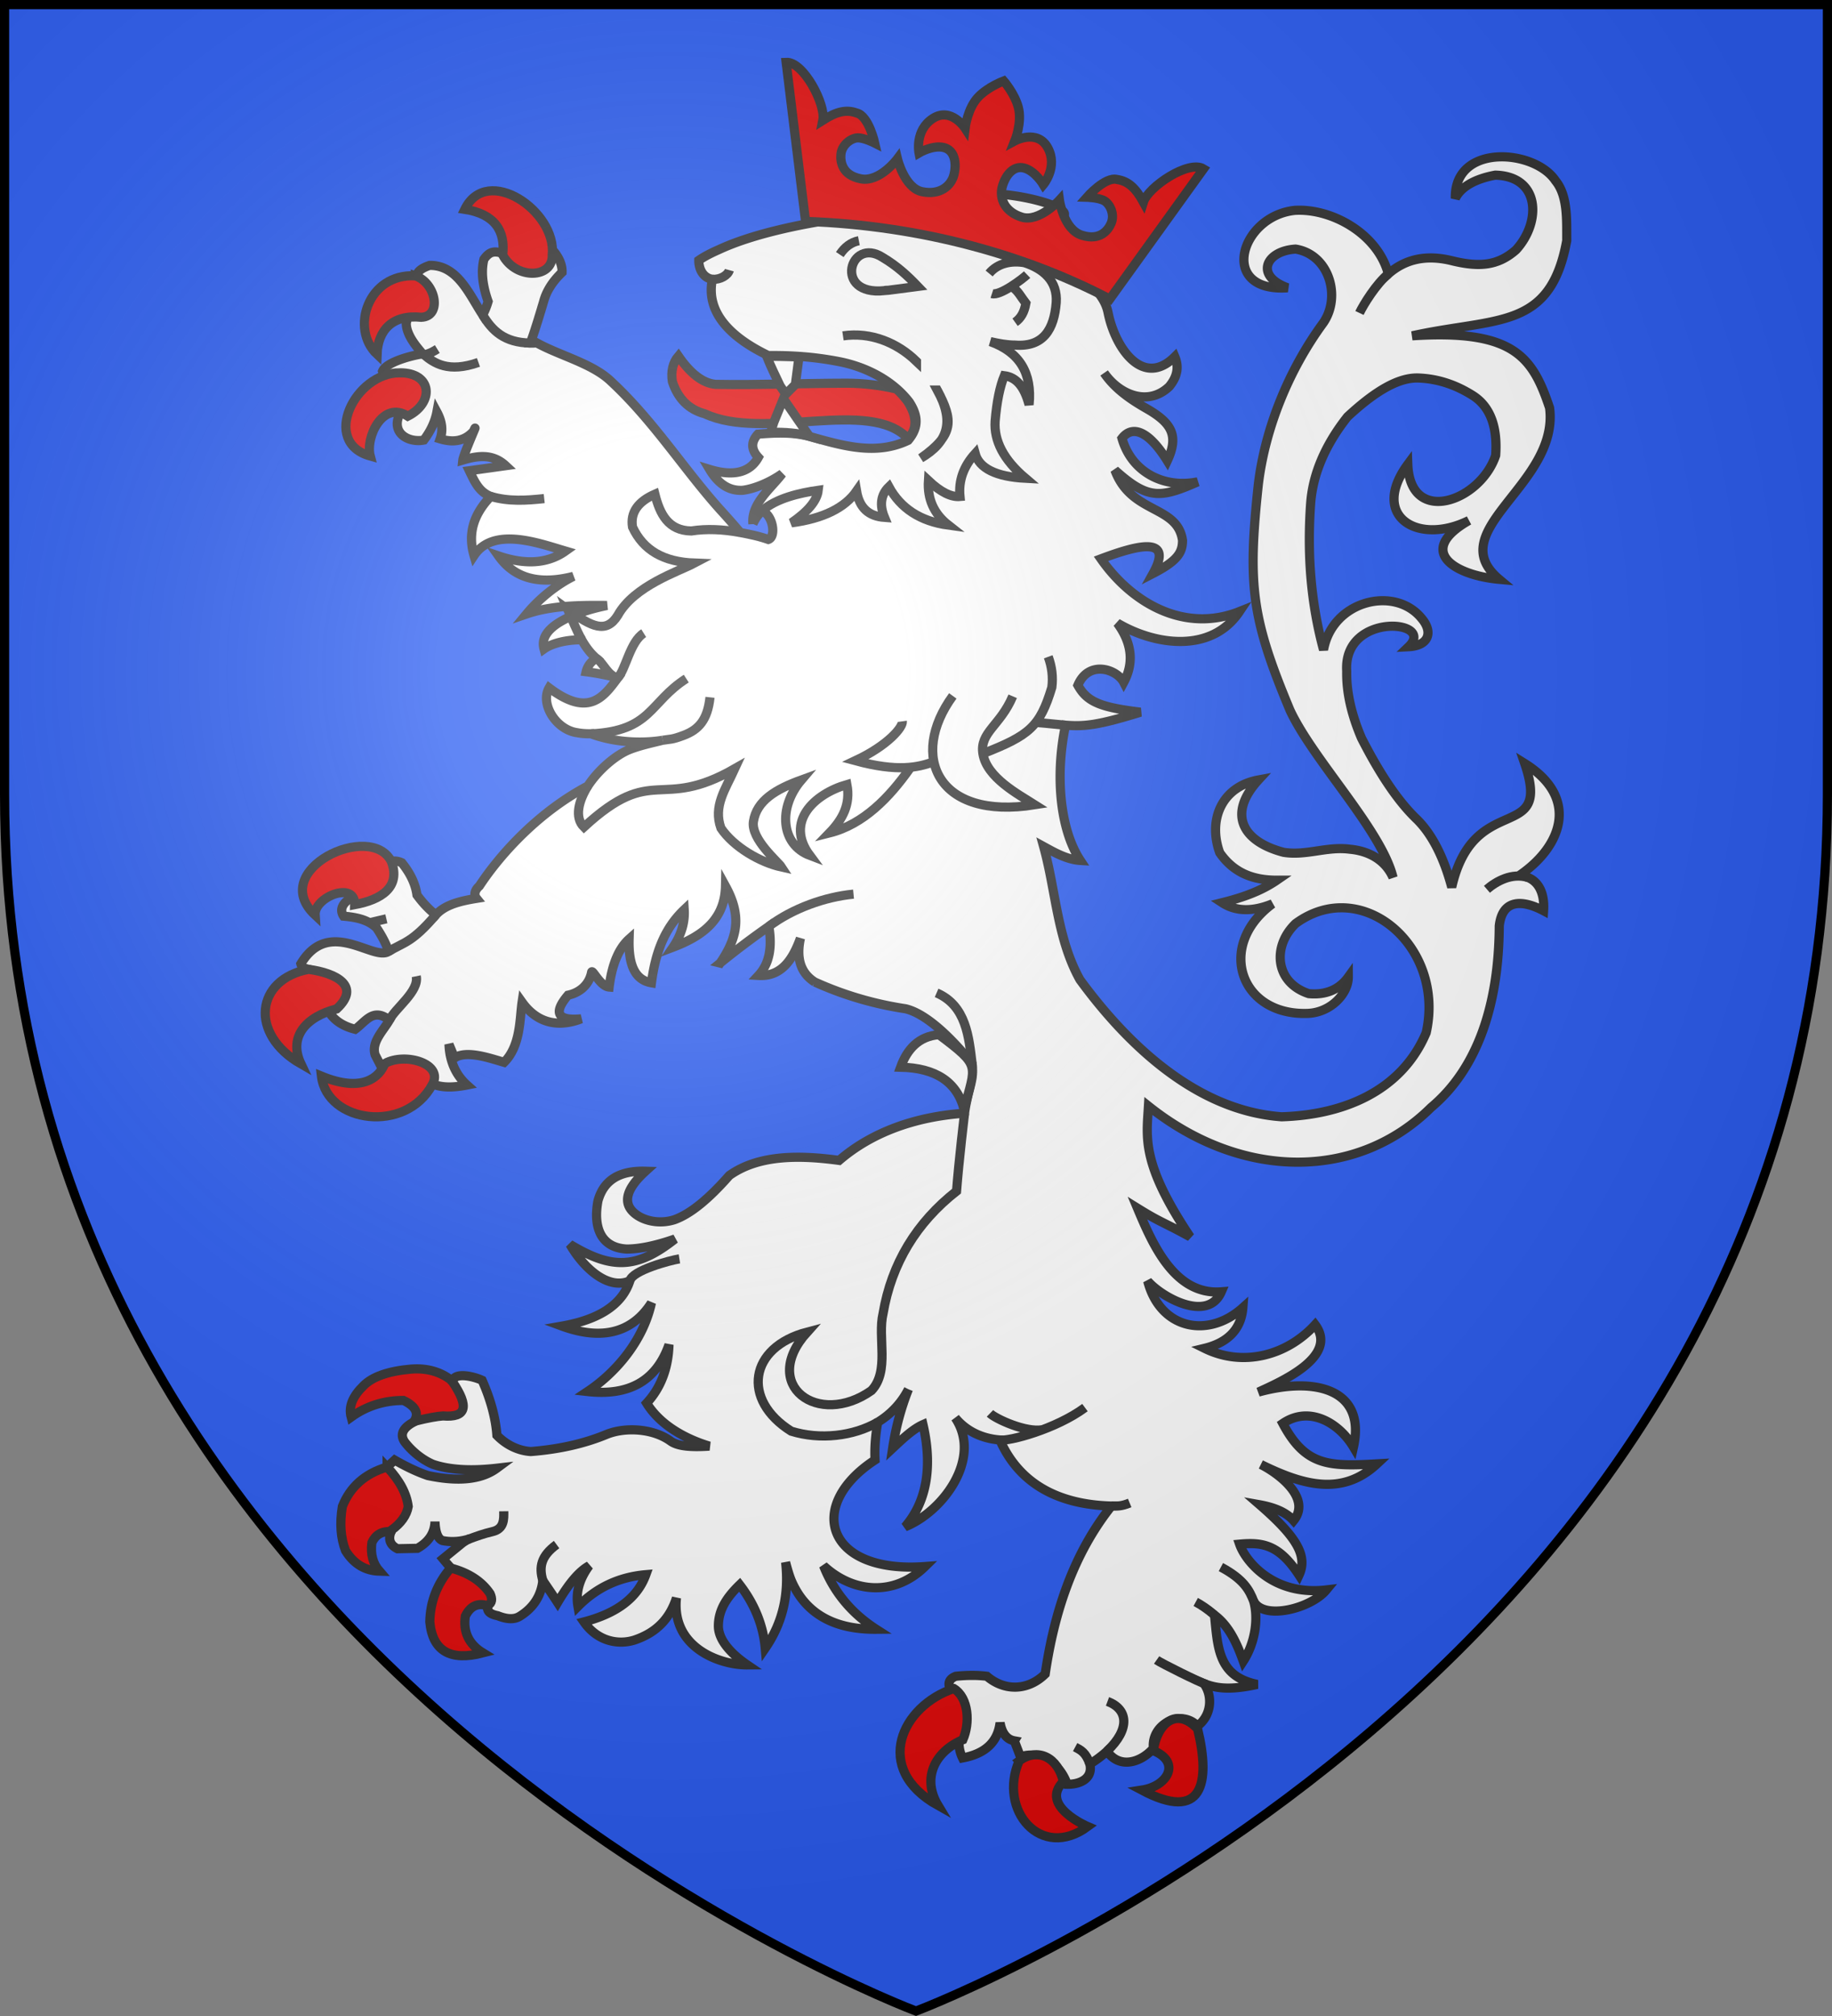
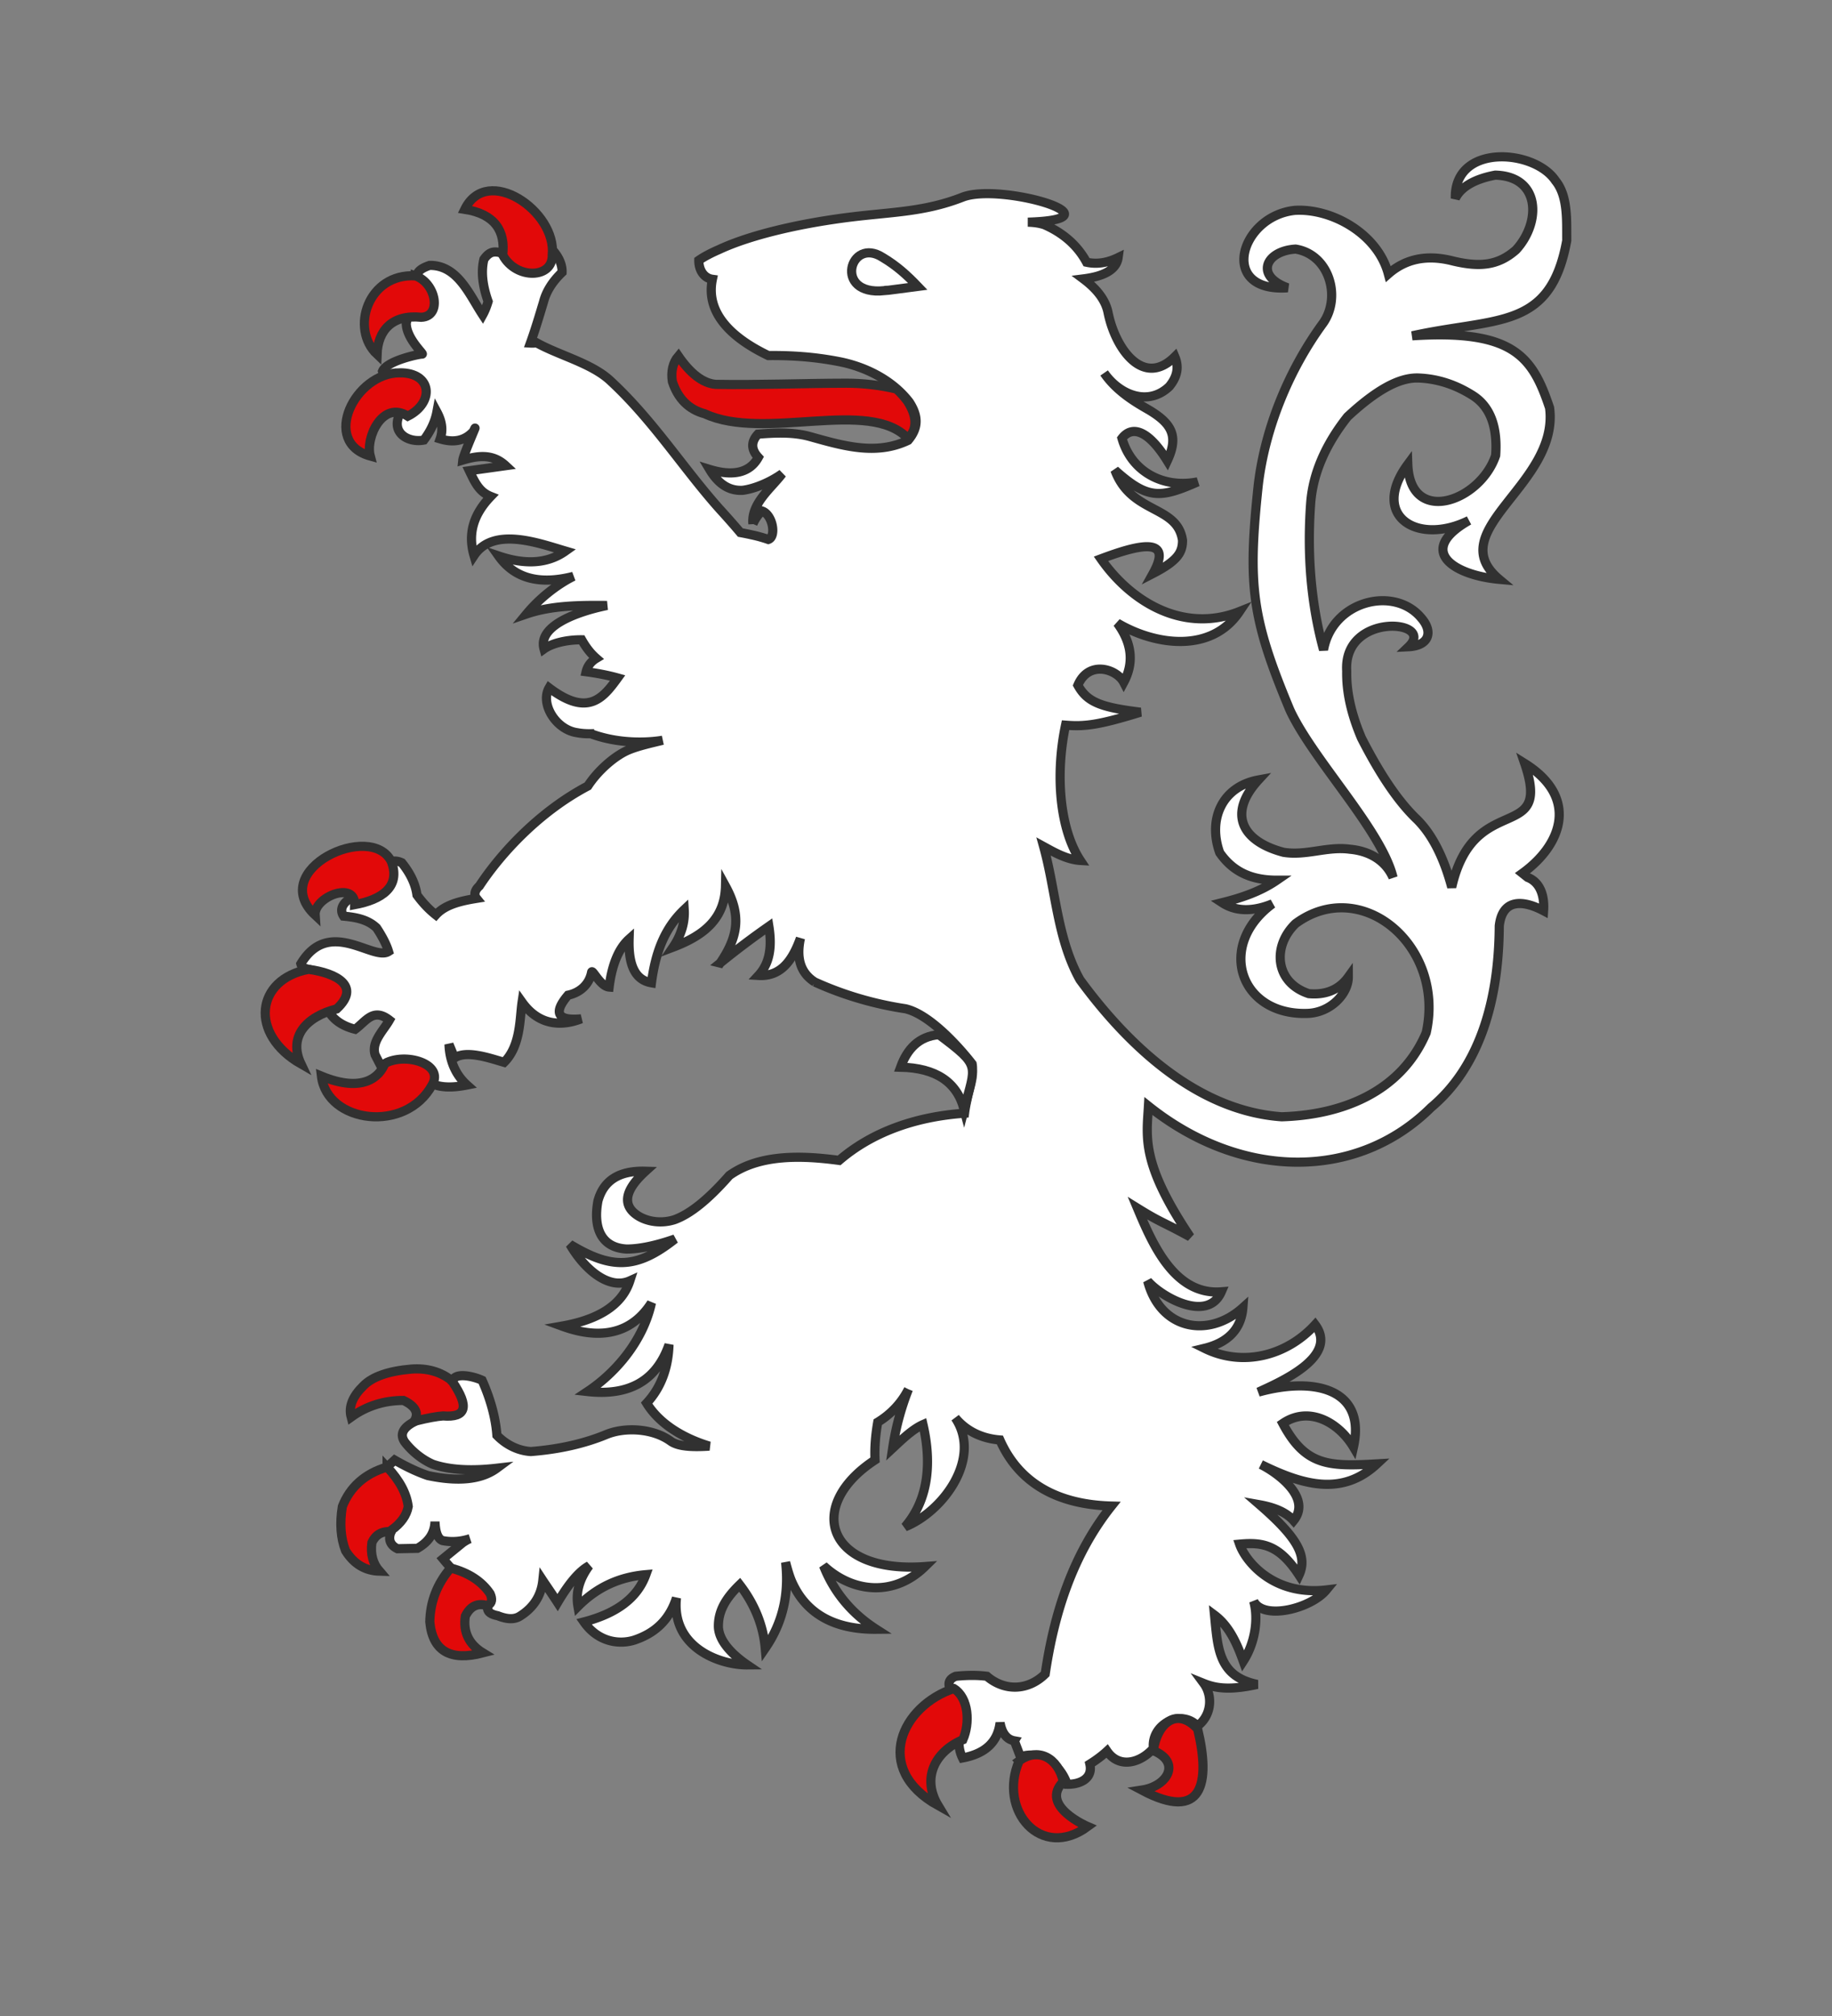
<svg xmlns="http://www.w3.org/2000/svg" xmlns:xlink="http://www.w3.org/1999/xlink" width="600" height="660" viewBox="-300 -300 600 660">
  <rect x="-300" y="-300" width="600" height="660" fill="#808080" stroke="none" />
  <defs>
    <radialGradient id="b" cx="-80" cy="-80" r="405" gradientUnits="userSpaceOnUse">
      <stop offset="0" style="stop-color:#fff;stop-opacity:.31" />
      <stop offset=".19" style="stop-color:#fff;stop-opacity:.25" />
      <stop offset=".6" style="stop-color:#6b6b6b;stop-opacity:.125" />
      <stop offset="1" style="stop-color:#000;stop-opacity:.125" />
    </radialGradient>
-     <path id="a" d="M-298.5-298.5h597V-40C298.5 246.2 0 358.39 0 358.39S-298.5 246.2-298.5-40z" />
  </defs>
  <use xlink:href="#a" width="100%" height="100%" style="fill:#2b5df2" />
  <path d="M191.685-248.659c-7.956.056-15.287 4.021-15.048 13.598 2.131-4.347 7.566-6.579 13.08-7.604 14.851.364 15.076 15.451 6.802 24.463-5.886 5.197-11.895 5.705-20.527 3.677-9.008-2.354-15.931-.515-21.302 4.202-3.54-13.304-18.724-21.544-30.628-20.808-17.922 1.887-25.188 26.905-2.357 25.351-10.918-3.93-7.16-12.1 2.617-12.674 10.96 1.746 15.062 15.572 9.025 24.21-11.248 15.338-19.013 34.385-21.237 52.892-3.52 32.993-2.23 43.7 10.347 73.794 7.55 16.323 30.002 39.28 33.777 54.833-2.56-5.809-8.041-8.716-14.124-9.253-7.446-1.017-14.28 2.21-21.711 1.014-13.576-3.568-18.463-12.572-8.24-23.703-11.98 2.202-16.59 12.963-12.687 23.829 4.603 6.645 10.947 9 18.705 9-5.413 3.722-11.603 5.782-17.921 7.353q6.669 4.372 16.48.38c-18.496 13.65-10.639 36.64 11.51 35.873 7.575-.262 13.366-6.48 13.34-11.916-3.009 4.183-7.455 5.958-12.947 5.452-11.084-3.637-12.048-15.515-4.316-22.946 21.65-15.897 49.117 7.42 42.768 35.747-8.236 19.43-27.59 26.914-47.345 27.507-27.8-1.982-50.41-23.52-66.05-44.874-7.499-13.446-7.852-29.012-11.9-43.602 3.186 1.74 7.538 4.293 12.032 4.561-6.763-10.236-8.293-28.003-4.852-44.284 6.128.482 10.672.043 24.529-4.256-13.101-1.596-17.457-3.344-20.49-8.823 3.505-8.314 12.73-5.338 15.018-.949 3.4-6.338 2.745-12.803-2.094-19.394 12.57 7.418 30.908 9.853 40.022-3.802-17.913 7.143-35.18-2.6-45.385-17.24 12.075-4.54 23.926-7.594 17.064 4.79 8.109-4.182 9.647-6.914 9.647-10.844-1.69-11.665-16.785-8.477-22.135-22.974 10.772 9.667 14.84 9.224 27.105 3.83-11.01 2.217-21.62-3.076-24.798-14.254 3.53-4.564 8.958-2.156 14.843 7.351 3.793-8.112 1.553-12.264-6.554-16.955-5.413-3.072-10.59-6.596-14.128-11.788 5.024 7.183 14.426 11.02 21.32 4.437 2.616-3.17 3.27-6.34 1.83-9.762-10.383 10.333-19.48-2.71-21.842-14.322-.784-4.056-3.53-7.733-8.107-11.155 7.061-.888 10.856-3.17 11.378-6.973-3.4 1.648-6.8 2.282-10.331 1.521-2.878-5.324-7.457-9.506-13.867-12.295-1.74-.562-3.508-.764-5.358-.82 32.057-.965-8.975-13.043-21.384-8.19-13.101 5.124-23.94 4.789-39.142 6.838s-30.506 5.599-40.577 10.289c-2.616 1.14-4.838 2.28-6.67 3.548-.045 3.083 1.6 5.816 4.446 6.212-2.545 12.224 8.423 20.23 18.31 24.97 7.457-.07 14.886.375 23.144 1.974 8.258 1.6 17.28 5.788 23.027 13.238 3.026 4.629 3.05 8.472-.393 12.55-10.464 4.986-21.277 1.78-31.781-1.142-5.681-1.648-11.582-1.35-17.395-.887-2.354 2.535-2.224 5.07.13 7.605-2.747 4.944-8.108 6.338-15.956 3.93 2.878 4.816 6.409 7.098 10.856 6.845 3.924-.507 8.991-2.638 12.915-5.426-3.729 4.908-10.23 9.751-9.58 16.433a13.2 13.2 0 0 1 2.948-4.246c3.546 1.159 4.799 8.435 2.087 9.337a44 44 0 0 0-5.494-1.52 84 84 0 0 0-3.66-.744c-2.301-2.734-4.71-5.426-7.02-7.962-11.89-13.39-21.507-28.68-35.3-41.505-6.135-5.922-16.82-8.431-24.434-12.67-.617.115-1.298.14-2.013.1 1.614-4.454 3.006-9.179 4.29-13.429q1.329-5.173 6.086-9.725c.095-2.317-.931-4.707-2.643-6.786l-15.973.904c-3.532-1.38-5.118-1-6.986 1.618-.937 3.86-.516 8.46 1.386 13.79-.5 1.698-1.095 3.162-1.782 4.402-4.408-6.692-8.225-16.338-17.385-16.196-3.104 1.045-4.39 2.311-4.235 4.144l-3.41 14.756c-.028 5.067 5.972 10.216 5.2 10.135-.771-.08-11.544 2.129-12.971 5.604l5.334 14.66c-2.282 5.899 3.427 8.81 8.193 7.88 2.378-3.161 3.716-6.222 4.274-9.208 1.699 3.151 2.051 6.05 1.072 8.821 4.506 1.352 8.1.623 10.884-2.45 2.241-4.723-3.256 7.481-3.463 9.387 5.13-1.526 9.85-2.06 14.037 1.836l-11.901 1.655c1.81 3.781 3.193 6.912 7.008 8.408-5.843 6.045-7.503 12.421-5.475 19.366 6.323-9.58 21.205-4.048 29.946-1.479-5.812 4.13-13.123 4.578-21.905 1.599 5.24 7.4 13.395 9.547 24.493 6.694-5.362 2.655-11.124 7.196-15.342 12.314 8.226-2.818 17.538-2.878 26.365-2.793-8.22 1.666-22.852 6.218-20.634 14.227 2.246-1.607 6.788-3.032 12.338-2.987 1.28 2.27 2.787 4.344 4.779 6.07-1.692 1.012-2.872 2.478-3.317 4.385 4.09.547 7.401 1.228 10.32 2.038-4.79 6.593-9.73 12.869-22.457 3.247-3 5.202 2.25 13.756 9.26 14.683 1.592.316 3.517.395 5.546.303-.34.023-.67.05-1.022.067 10.01 3.686 19.955 2.7 23.412 2.093-3.496.868-7.704 1.767-11.037 3.12-4.332 1.758-10.016 6.545-13.474 11.862-15.908 8.396-28.417 21.936-35.528 32.737-1.57 1.394-1.83 2.915-.915 4.054-5.196.843-10.287 2.015-13.338 5.398-2.242-1.764-4.291-3.933-6.18-6.517q-.72-5.311-4.968-10.555c-2.117-.972-3.397-.345-3.397-.345l-14.613 12.865c-1.794 1.556-2.142 3.338-1.056 4.964 4.239.387 7.975 1.141 10.82 3.85 1.914 2.912 3.222 5.45 3.906 7.718-5.066 3.245-19.457-11.38-28.722 4.045.261 1.014.824 1.417 2.524 1.797l6.42 13.473c1.699 3.079 4.666 5.093 8.844 6.154 3.563-2.614 5.905-7.121 11.215-3.003-1.94 3.42-5.99 7.134-4.676 11.367l2.617 5.07 14.647 3.55c2.746 2.03 7.063 2.408 12.818 1.267-3.903-3.49-5.713-8.198-5.886-13.31l1.831 4.438c3.924-2.662 11.776.172 16.223 1.44 5.493-5.45 5.096-14.496 5.88-19.692 5.702 7.988 13.346 7.811 19.358 5.448-7.716.761-9.287-1.9-4.317-7.732 3.848-.807 6.923-3.437 7.718-7.479.19-1.336 2.79 4.6 5.754 4.818.915-7.352 3.139-12.677 6.54-15.72-.262 8.747 2.091 13.439 7.323 14.326 1.186-9.142 3.923-17.525 10.726-23.957.261 4.057-.916 8.24-3.662 12.295 10.094-3.815 16.93-9.3 17.18-19.995 5.362 9.76 4.007 16.699-1.747 25.193A274 274 0 0 1-48.186 3.268c1.177 7.353-.002 12.402-3.402 16.078 7.8.476 11.37-5.694 13.733-12.168-1.439 6.718.131 11.408 4.709 14.324a112.2 112.2 0 0 0 29.688 8.745C6.484 32.551 18.386 48.32 18.386 48.32c.692 3.834-1.722 10.195-2.485 16.128-16.348 1.14-30.482 6.318-41.076 15.445-12.397-1.673-26.146-2.072-35.967 4.943-6.8 7.734-12.687 12.55-17.919 14.451-4.833 1.582-10.243.5-13.34-2.281-3.663-3.297-2.485-7.86 3.793-13.564-8.634-.26-13.735 3.036-15.566 9.754-1.57 8.557.902 15.26 9.417 15.718 4.055 0 9.286-1.014 15.826-3.296-12.644 9.986-20.792 9.965-34.397 1.775 4.74 8.175 12.747 15.012 19.618 11.916-2.485 7.732-9.94 12.675-22.235 14.83 12.817 4.69 22.889 2.409 29.298-7.605-2.755 12.612-11.854 23.01-20.927 29.027 13.638 1.523 22.561-3.55 26.68-15.335-.26 7.859-2.745 14.196-7.323 19.14 4.56 7.413 13.05 11.818 20.534 14.07-5.885.38-10.268.097-12.686-1.648-5.904-4.26-15.076-4.625-21.057-2.156-6.951 2.87-15.042 4.817-24.72 5.576-4.445-.284-8.334-2.436-11.117-5.323-.393-5.452-1.961-11.536-4.839-18-2.558-1.192-8.718-2.78-9.678.128l-12.033 13.184c-4.185 2.028-5.363 4.309-3.663 6.844 2.516 3.318 6.072 6.005 9.286 7.353 5.231 1.773 12.164 2.28 20.927 1.267-4.97 3.674-12.425 4.563-22.627 2.407-3.008-1.015-6.67-2.661-10.855-5.07l-2.485 2.282 1.308 21.169c-1.046 2.535-.262 4.436 2.092 5.577l6.54-.129c3.793-2.153 5.623-5.07 5.754-8.745.13 3.675 1.046 5.704 2.485 6.21 3.27.634 6.278.254 9.025-.633-.785.253-1.57.76-2.354 1.267l-6.54 5.324c4.5 5.457 9.693 10.302 14.65 15.34-.393 1.773.652 2.787 3.268 3.296 2.878 1.14 5.363 1.393 7.325.125 4.447-2.787 6.932-6.718 7.455-11.66.916 1.394 2.616 3.803 4.839 7.225 3.662-6.21 7.063-10.269 10.333-12.043-3.27 4.436-4.448 8.873-3.664 13.31 6.148-6.21 13.473-9.635 22.236-10.394-2.747 7.606-9.548 12.676-20.273 15.464 4.51 6.462 11.33 7.56 16.48 5.96 7.433-2.472 11.687-7.189 13.817-13.806-1.736 16.36 14.4 21.994 23.196 21.92-5.04-3.43-9.507-8.015-9.462-12.818s2.269-8.86 6.977-13.423c4.97 6.465 7.717 13.436 8.37 20.788 5.756-8.367 7.847-17.745 6.67-28.14.55 2.124 1.194 4.405 1.963 6.21 4.577 10.523 13.864 15.845 27.728 15.719-8.11-5.198-13.865-12.17-17.266-20.789 9.61 8.914 23.14 10.155 33.221.254-32.293 2.423-39.315-19.891-16.362-34.895-.2-3.97.142-8.104.887-12.357 4.18-2.547 7.695-6.143 10.057-10.79a87.4 87.4 0 0 0-5.17 19.3c2.816-2.624 6.457-6.198 9.94-7.731 2.68 11.626 2.242 24.066-5.886 33.464 12.531-5.042 25.312-22.457 16.455-35.67 3.75 4.527 9.005 6.805 14.605 7.234 6.33 14.284 19.013 21.156 36.542 21.639-12.672 15.92-18.773 35.124-21.696 54.966-5.582 5.508-13.283 5.734-19.096.76q-4.51-.571-10.202 0-2.942 1.14-1.962 3.801c2.224.634 3.793 2.283 4.709 4.818.654 2.663.393 5.07-.523 7.479-.132.253-.132.38-.261.633-1.308 3.675-1.178 7.099.261 10.013 7.455-1.395 11.51-5.197 12.294-11.535.641 3.607 2.293 5.502 4.701 5.931l-.016.027 1.986 5.196c6.952-2.262 13.12 2.563 15.303 9 4.208.066 8.497-1.873 7.43-6.622 1.947-1.212 3.917-2.644 5.626-4.225 4.027 5.889 11.063 3.801 15.191-.942-.866-7.796 8.918-12.936 14.388-7.35h.131c4.562-3.454 4.953-9.847 1.998-13.867 4.208 1.698 8.821 2.198 17.488.303-12.757-2.625-12.92-11.775-13.995-22.689 4.915 3.674 7.395 9.475 9.418 15.085 3.95-6.067 4.994-14.021 3.412-19.628 3.222 6.349 18.796 2.397 23.79-3.696-17.203 2.044-26.435-9.269-28.403-14.983 7.568-.695 12.984.193 19.463 10.134 2.878-6.21-.607-12.389-12.901-23.035 4.971.887 8.763 2.534 11.117 5.196 5.925-7.3-4.8-15.434-10.724-18.38 13.735 6.744 26.61 10.479 38.047-.199-15.839.922-23.479.675-30.852-13.238 8.634-5.879 18.335-.304 23.148 7.733 4.189-18.946-12.514-23.133-31.127-18 7.117-3.284 26.408-11.561 18.573-22.054-9.34 10.195-23.72 13.914-36.23 7.73 7.848-1.9 12.034-6.464 12.558-13.309-11.491 10.316-27.095 6.998-31.164-8.699 4.612 5.305 19.674 13.702 24.1 3.505-15.315 1.226-22.556-15.686-27.466-27.381 7.983 4.942 7.776 4.171 17.265 9.379-16.17-24.157-14.243-32.634-13.662-42.803 30.665 24.489 68.516 24.338 92.569.457 15.3-12.803 22.198-33.838 22.328-59.444 1.043-9.164 8.045-8.371 14.518-4.944.416-6.139-1.936-9.683-5.198-10.918l-1.722-1.37c13.186-9.527 18.4-24.927.724-35.96 9.15 26.771-16.638 8.437-23.885 40.516-2.616-9.76-6.408-17.242-11.378-22.184-6.147-5.832-12.165-14.83-18.181-26.62-3.4-7.985-4.97-15.21-4.837-21.929-1.218-19.49 29.5-16.808 20.27-7.985 6.772-.343 8.045-4.942 4.184-9.38-8.809-10.702-29.143-5.76-32.044 10.394-4.054-14.957-5.49-31.055-4.183-48.421.785-9.254 4.708-18.634 12.031-27.888 9.288-8.62 16.872-12.93 23.282-12.676 6.278.254 12.163 2.155 17.917 5.831 5.625 3.676 7.98 10.268 7.326 19.521-5.048 15.092-28.008 23.247-28.776 2.915-12.514 16.994 3.252 26.7 20.011 18.38-17.567 10.026-4.709 17.942 9.94 19.267-19.207-16.056 19.753-31.043 16.482-56.152-5.57-16.654-11.67-25.728-44.992-23.578 27.753-6.1 45.267-1.694 50.616-31.183-.077-6.346.49-14.517-3.69-19.604-3.228-4.867-10.735-7.86-17.755-7.81z" style="fill:#fff;fill-opacity:1;stroke:#313131;stroke-width:3;stroke-linecap:butt;stroke-linejoin:miter;stroke-miterlimit:4;stroke-dasharray:none;stroke-opacity:1" />
  <path d="M-2.622-156.425c3.14-3.169 3.009-7.225-.13-12.169-1.047-1.394-2.224-2.788-3.663-4.056-5.493-1.268-10.986-1.901-16.348-1.901-14.148.022-28.978.634-42.9.38-4.185-.38-8.24-3.55-12.163-9.253-1.83 2.154-2.485 5.07-1.962 8.366 1.831 5.577 5.363 9.126 10.594 10.52 19.58 9.084 53.956-5.348 66.572 8.113z" style="fill:#e20909;fill-opacity:1;stroke:#313131;stroke-width:3;stroke-miterlimit:4;stroke-dasharray:none;stroke-opacity:1" />
-   <path d="m-38.458-162.256-4.97-7.225-3.139 7.732-1.046 3.296c4.839-.127 9.155.253 12.686 1.268zm-1.046-11.874 1.177-9c-3.747-.173-7.5-.223-10.594-.253 1.375 3.438 3.091 6.867 4.447 9.76l1.83 2.662z" style="fill:#fff;fill-opacity:1;stroke:#313131;stroke-width:3;stroke-miterlimit:4;stroke-dasharray:none;stroke-opacity:1" />
  <path d="M-198.949 17.34c-17.352 3.26-19.505 21.238-2.453 30.995-4.263-8.988 1.684-15.468 11.685-18.053 8.105-7.519-.298-11.742-9.232-12.943zm24.986 30.836c6.684-3.716 19.453.057 15.545 6.917-8.672 16.133-34.516 12.546-36.319-2.794 13.58 5.58 19.042.284 20.774-4.123zm21.66 165.188h-.132c-4.447 5.197-6.67 11.028-6.8 17.618.915 9.507 6.67 12.93 17.394 10.14-4.577-2.787-6.54-6.843-5.755-12.042 1.57-3.168 3.924-4.436 7.194-3.42h.13c0-.129 0-.129.132-.129 1.307-.76 1.438-2.028.653-3.802-2.746-4.055-7.062-6.844-12.817-8.365zm-20.927-33.084c-7.324 2.154-12.164 6.591-14.649 12.929-.915 5.577-.523 10.394 1.047 14.45 2.746 4.437 6.54 6.592 11.117 6.719-2.093-2.409-3.008-5.45-2.485-9.38 1.177-2.536 3.27-3.803 6.278-3.55.13-.126.13-.253.13-.505 3.14-2.283 4.97-4.819 5.494-7.734-.524-4.183-2.747-8.493-6.932-12.93zm9.417-15.085c4.054-1.014 7.062-1.52 8.893-1.648 7.717.634 8.632-3.042 3.14-11.156l-.262-.252c-.131 0-.131-.253-.131-.253-3.531-2.79-7.978-4.057-13.08-3.676-7.585.633-12.816 2.535-15.694 5.45-3.531 3.423-4.97 6.845-4.054 10.269 5.1-3.676 10.855-5.45 17.133-5.45 4.055 1.9 5.232 4.308 3.4 6.971l1.962-.762c-.523.127-.915.38-1.307.507zM77.72 273.116c9.081 3.69 4.929 11.6-3.793 12.93 19.973 10.615 22.594-2.247 18.31-20.027-6.747-7.29-13.212-1.997-14.517 7.097zm-43.933 3.365c-7.025 16.205 7.211 32.715 22.436 21.494 0 0-15.954-6.775-7.977-14.705-1.685-7.758-8.23-11.367-14.46-6.79zm-21.402-23.685c-16.953 5.618-26.866 26.19-5.135 38.308-5.453-9.012-1.03-17.7 8.108-21.55 2.346-5.37 1.982-13.664-2.973-16.758zM-171.808-17.9c-6.604-13.454-40.83 2.707-24.981 17.493-.424-5.975 13.222-11.264 12.948-3.422 8.72-1.614 15.148-5.726 12.033-14.07zm2.75-160.05c-14.715-.069-25.902 22.72-9.678 27.253-1.644-6.173 4.133-18.327 12.294-13.056 8.728-4.4 8.1-14.268-2.616-14.197zm5.082-31.75c-15.572-.843-21.375 17.411-12.531 25.708.265-7.786 4.924-13.124 14.49-12.134 6.887-.287 4.829-11.232-1.959-13.575zm44.842-6.849c1.49-14.3-21.344-29.852-28.639-14.923 9.804 1.524 13.35 7.077 12.411 14.955 4.34 8.115 16.512 7.817 16.228-.032z" style="fill:#e20909;fill-opacity:1;stroke:#313131;stroke-width:3;stroke-miterlimit:4;stroke-dasharray:none;stroke-opacity:1" />
  <path d="M-5.046 49.375c11.51.253 18.443 4.817 20.796 13.817 3.76-14.687 5.741-13.967-8.239-24.466-6.555.541-10.371 4.652-12.557 10.649Z" style="fill:#fff;fill-opacity:1;stroke:#313131;stroke-width:3;stroke-miterlimit:4;stroke-dasharray:none;stroke-opacity:1" />
  <path d="M-10.425-204.84c.393-.126.785-.126 1.308-.126l9.707-1.268c-3.4-3.549-6.83-6.718-11.538-9.507-10.713-6.92-16.265 12.63.523 10.902z" style="fill:none;fill-opacity:1;stroke:#313131;stroke-width:3;stroke-miterlimit:4;stroke-dasharray:none;stroke-opacity:1" />
-   <path d="M-156.776-185.72c-.991.612-2.269 1.443-4.328 1.905 3.25 2.654 7.898 5.96 17.804 2.463m118.337-35.31c1.622-2.435 3.665-4.03 6.254-4.533m-47.975 12.628c2.597.183 5.096-1.336 5.555-2.994M186.983-8.863c3.1-2.66 8.134-5.449 13.362-3.88m-89.749 236.95c-1.387-3.557-3.18-7.144-10.737-11.175m-2.093 15.717c-2.338-2.009-4.327-3.318-6.154-4.305m-27.6-31.392c1.951.012 3.233.121 5.97-1.005m-192.204 25.374c-1.308-4.474-.565-8.028 4.51-11.762m-29.062-1.68c3.016-1.078 5.062-1.865 8.04-2.552 3.95-.911 3.75-4.193 3.717-6.668m41.307-75.45c.752-3.411 13.228-6.712 16.224-7.181m-61.792-249.609c5.839 1.728 11.678 1.336 17.516.707M-48.186 3.268c7.798-5.876 18.36-9.645 27.726-10.541m-121.455-189.64c3.056 5.098 7.013 9.105 15.622 9.226M15.901 64.45S14.058 79.83 13.28 89.95C.157 100.248-8.011 113.628-10.783 130.007c-1.88 7.87 2.228 18.82-3.794 25.224-17.42 12.327-36.734-1.774-21.056-19.142-19.061 5.003-21.565 22.195-5.232 32.451 9.383 2.916 20.318 1.683 28.334-2.934M-172.75 11.496c5.123-3.095 7.666-2.82 15.488-11.98M-173.459.802l-5.333 1.244M-50.46-132.723c4.694-4.198 12.542-5.922 18.435-6.761-.392 3.422-3.4 6.971-8.762 10.647 10.463-1.394 17.525-4.943 21.318-10.394.916 5.45 3.924 8.24 9.156 8.62-1.7-4.056-1.178-7.479 1.438-10.014 3.793 6.972 10.202 11.281 19.487 12.549-4.709-3.676-6.932-8.493-6.54-14.577 4.056 3.803 7.455 5.45 10.333 5.197-.524-5.197 1.177-9.887 4.97-14.07 1.307 4.816 6.8 7.605 16.48 8.112-7.193-6.084-10.332-12.295-9.941-18.633.523-6.465 1.57-11.409 3.008-14.958 3.924.507 6.54 3.55 8.11 9.507 1.045-10.394-3.139-17.24-12.688-20.662 2.748.634 5.494 1.141 8.11 1.141 9.273.716 12.787-5.195 13.47-13.943.49-6.98-4.18-11.051-10.462-13.056-4.263-.687-8.669.136-11.51 3.549m-81.952 84.724c-5.249-.92-10.432-1.227-15.616-.423-7.523-.128-10.265-5.518-11.901-12.049-5.494 2.409-8.11 5.958-7.325 10.775 3.532 7.605 10.202 11.408 20.273 11.788-5.224 2.76-19.751 7.405-25.112 17.113-3.793 6.084-8.52 3.79-16.349-1.902 1.47 3.362 2.867 6.896 4.537 9.903m4.779 6.07c2.6 1.72 3.517 5.476 7.002 6.423 2.639-2.737 4.048-11.87 8.532-14.663m13.94 14.873c-12.212 7.85-11.296 17.083-31.144 18.09m38.916-11.967c-.803 7.53-3.84 10.622-8.53 12.409-4.038 1.538-4.375 1.214-6.973 1.651m-24.512 14.982c-3.001 4.805-4.453 10.3-1.279 13.436 22.923-21.102 24.64-4.957 49.403-19.111-3.117 6.812-7.1 12.309-4.526 19.465 4.186 6.21 12.896 11.21 19.828 12.731-1.1-1.71-10.073-9.138-9.186-14.908 1.053-6.854 7.355-10.572 15.725-13.612-7.83 9.196-6.665 21.158 2.747 24.718-8.24-11.072 1.45-20.11 12.146-23.198 1.223 6.445-1.357 11.32-5.737 15.847C-17.15-30.103-8.656-39.035-2.09-48.32m-2.385-15.529c.249 1.822-4.503 7.782-15.396 12.883C-5.913-47.188.58-48.829 5.381-50.44m6.67-21.737c-14.45 19.825-4.959 40.75 26.845 35.644-5.43-3.455-15.745-8.887-16.985-16.74-1.1-6.969 5.705-9.164 9.759-18.779m-9.76 18.778c15.261-5.993 18.647-8.753 22.577-21.693.444-3.415 0-6.797-1.177-10.014m-4.116 21.487c4.063.311 6.985.685 9.6.897M31.462-206.104c1.962 1.268 2.954 3.367 4.524 5.396-.524 2.915-1.57 4.816-3.532 6.21m3.932-15.595c-1.323 1.272-8.875 7.069-11.516 6.216M6.952-172.314c5.779 10.388 3.468 17.135-5.361 22.31 10.959-7.749 10.65-12.35 5.36-22.31zm-6.801-9.38c-6.862-6.568-15.447-9.595-24.066-8.346 9.262-1.389 18.034 2.386 24.066 8.345zm154.54-28.629c-3.942 3.224-8.176 10.095-9.444 12.784M6.745 25.05c9.745 4.19 10.563 14.503 11.641 23.269m9.083 123.093c2.92.548 18.36-3.542 27.874-10.588m-13.87 7.22c-5.417 1.08-15.405-3.546-17.243-5.331m32.71 114.805c-1.333-3.849-2.968-4.555-4.816-5.547m10.441 1.322c7.763-7.351 6.834-13.783.153-16.28m32.47-5.531c-2.117-.601-14.86-6.955-16.386-8.032M-163.674 19.6c1.021 4.977-7.03 10.56-8.796 14.363" style="fill:none;fill-rule:evenodd;stroke:#313131;stroke-width:3;stroke-linecap:butt;stroke-linejoin:miter;stroke-miterlimit:4;stroke-dasharray:none;stroke-opacity:1" />
-   <path d="m-36.168-227.515-6.361-52.078c5.72-.282 13.048 13.867 12.015 18.966 4.57-2.905 7.714-3.598 11.113-2.368 3.922.927 5.902 9.848 5.902 9.848s-3.523-1.795-5.63-1.719-5.127 2.216-5.448 5.334c-.25 2.427.329 6.886 6.518 8.082 6.19 1.195 11.979-6.576 11.979-6.576s2.305 9.61 8.106 10.792 9.446-1.866 10.384-5.51c.937-3.646.381-8.035-3.28-8.95-3.661-.913-8.15 1.759-8.15 1.759s-1.472-7.4 4.528-11.273 10.566 3.178 10.566 3.178.779-6.565 4.36-10.253c1.65-1.699 3.723-3.001 5.383-3.878s2.91-1.336 2.91-1.336.874 1 1.907 2.565c1.034 1.565 2.224 3.7 2.852 5.98 1.364 4.949-1.117 11.08-1.117 11.08s7.402-3.997 10.798 2.273-1.462 12.054-1.462 12.054-2.65-4.493-6.3-5.445c-3.652-.951-6.255 2.632-7.19 6.278-.934 3.646.794 8.064 6.451 9.806s12.311-5.583 12.311-5.583 1.331 9.588 7.336 11.503 8.662-1.717 9.612-3.966c1.22-2.888-.397-6.211-2.208-7.287-1.81-1.076-5.766-1.19-5.766-1.19s6.037-6.874 9.923-5.81c3.574.55 5.997 2.663 8.605 7.4 1.552-4.967 14.799-13.867 19.68-10.88l-30.68 42.627C36.755-216.116 2.4-226.19-36.168-227.515z" style="fill:#e20909;stroke:#313131;stroke-width:3;stroke-linecap:butt;stroke-linejoin:miter;stroke-miterlimit:4;stroke-dasharray:none;stroke-opacity:1" />
  <use xlink:href="#a" fill="url(#b)" />
  <use xlink:href="#a" style="fill:none;stroke:#000;stroke-width:3" />
</svg>